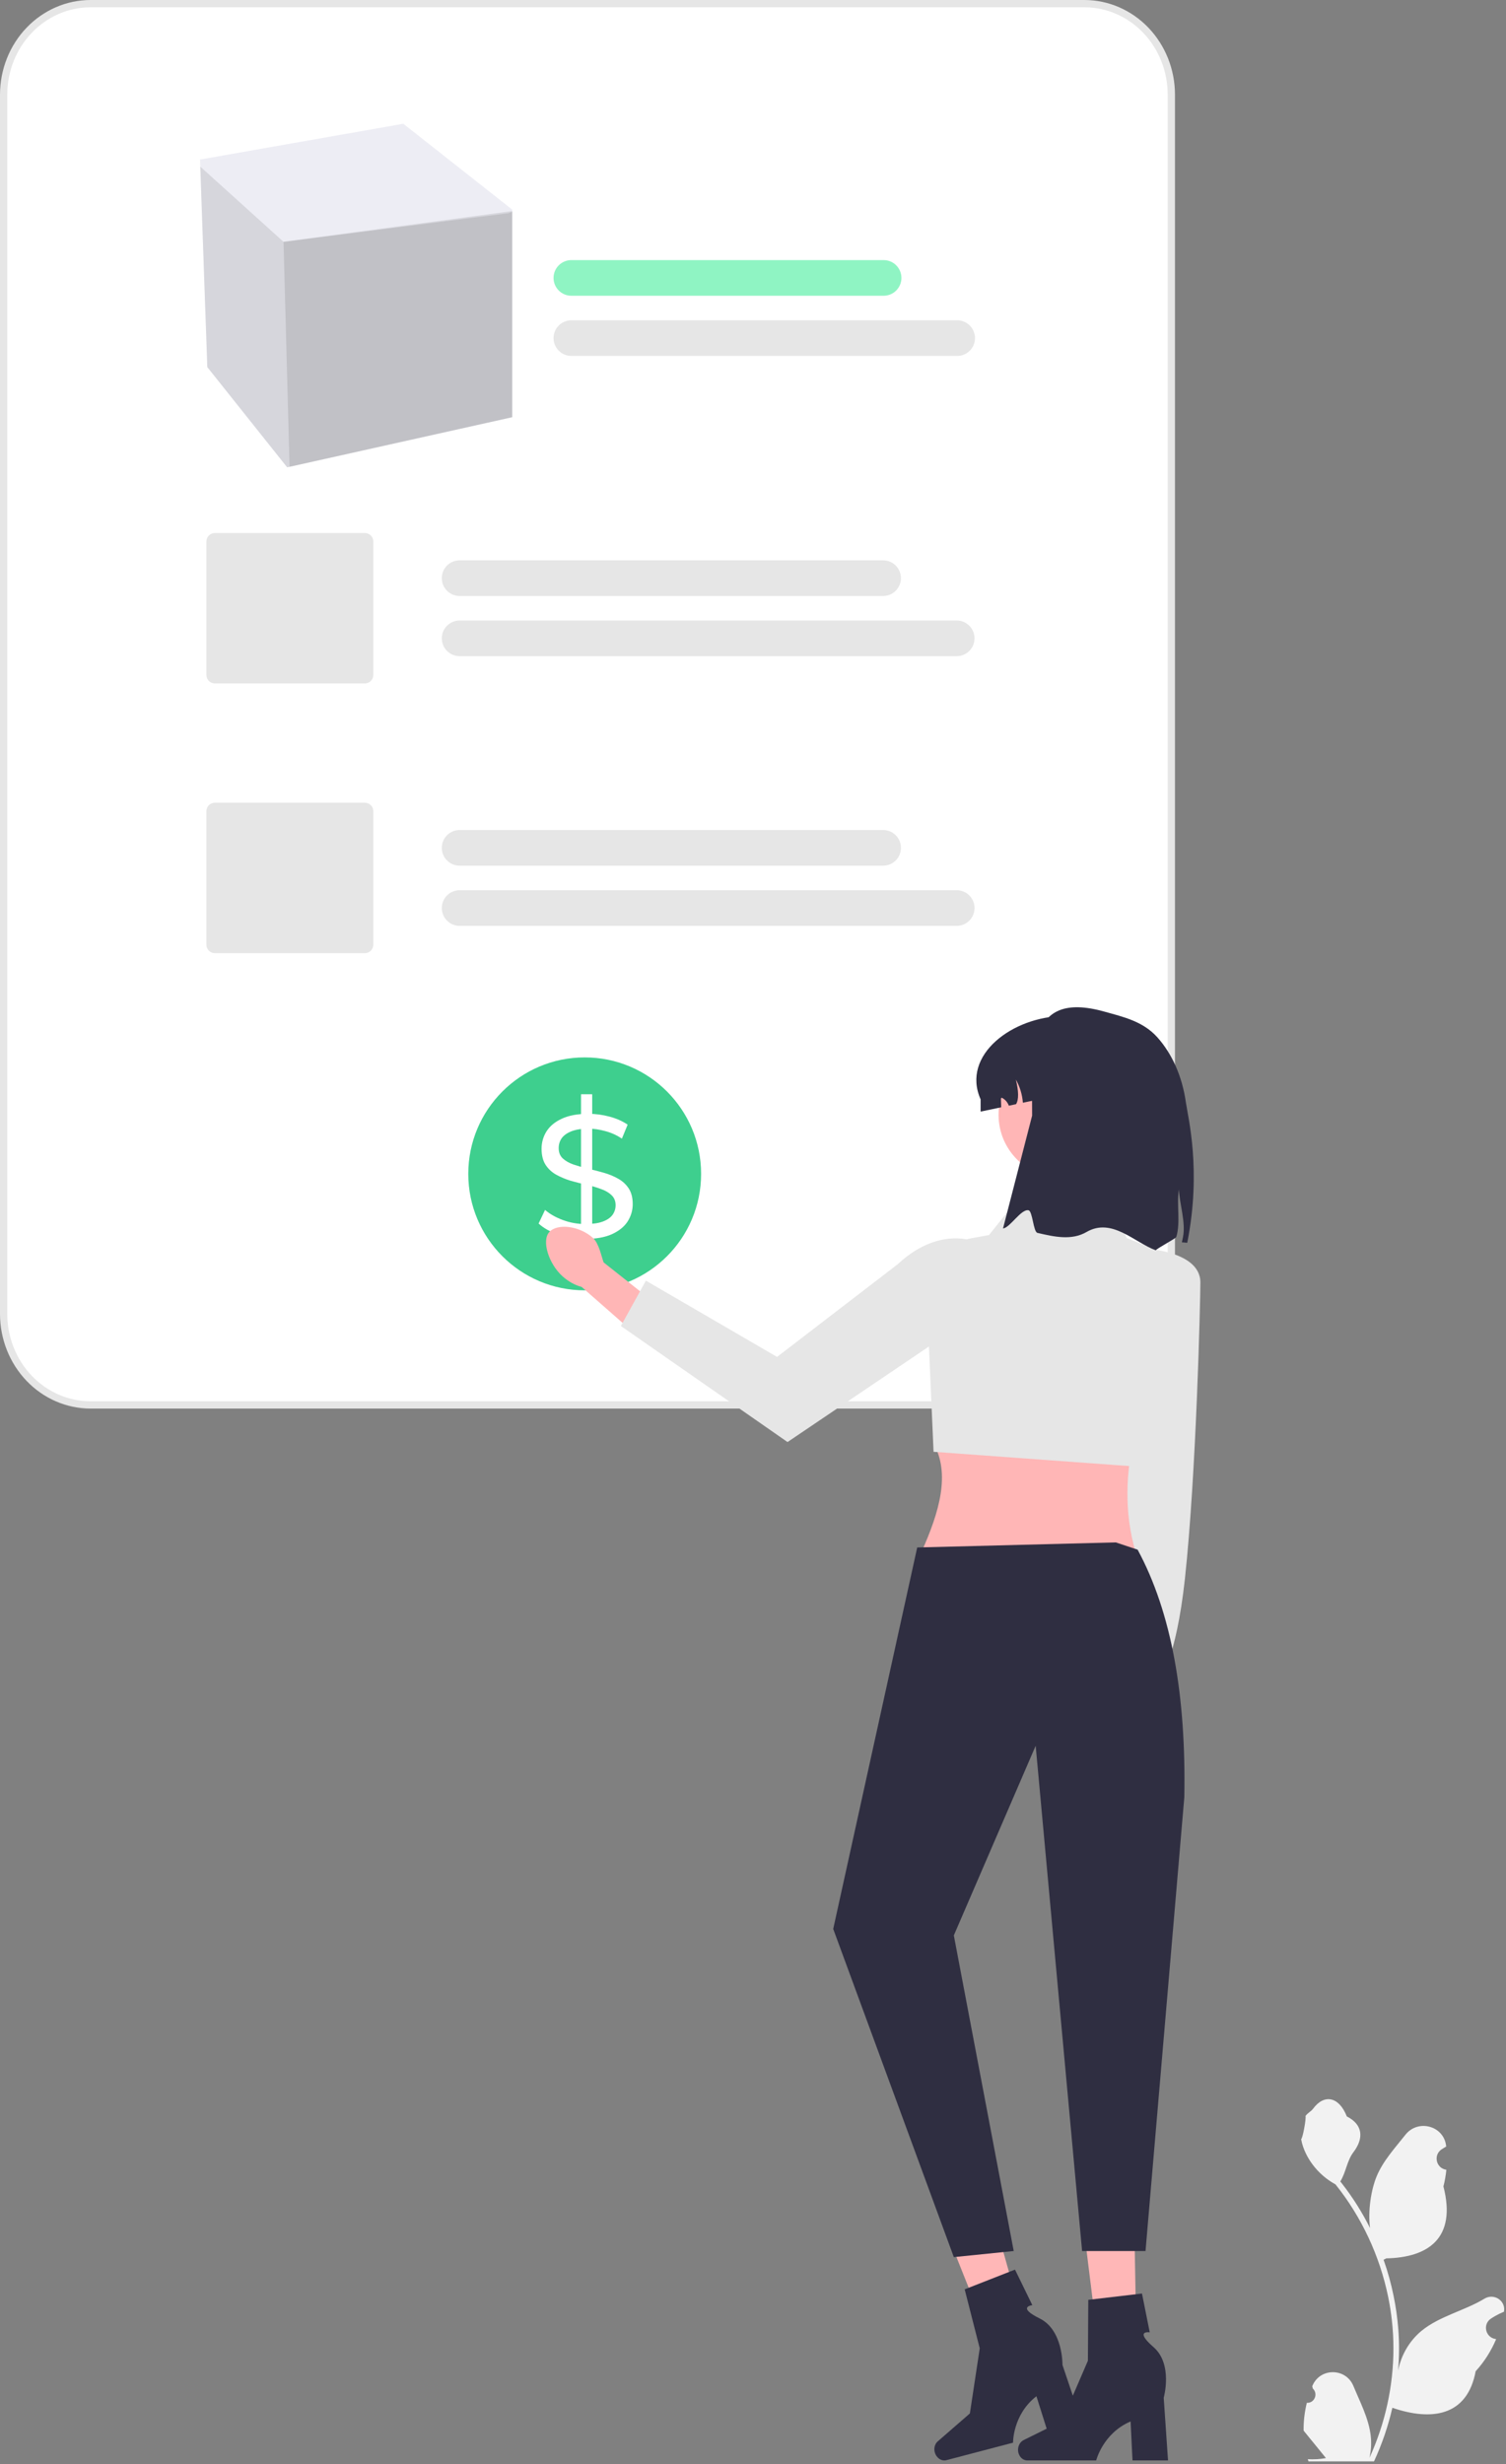
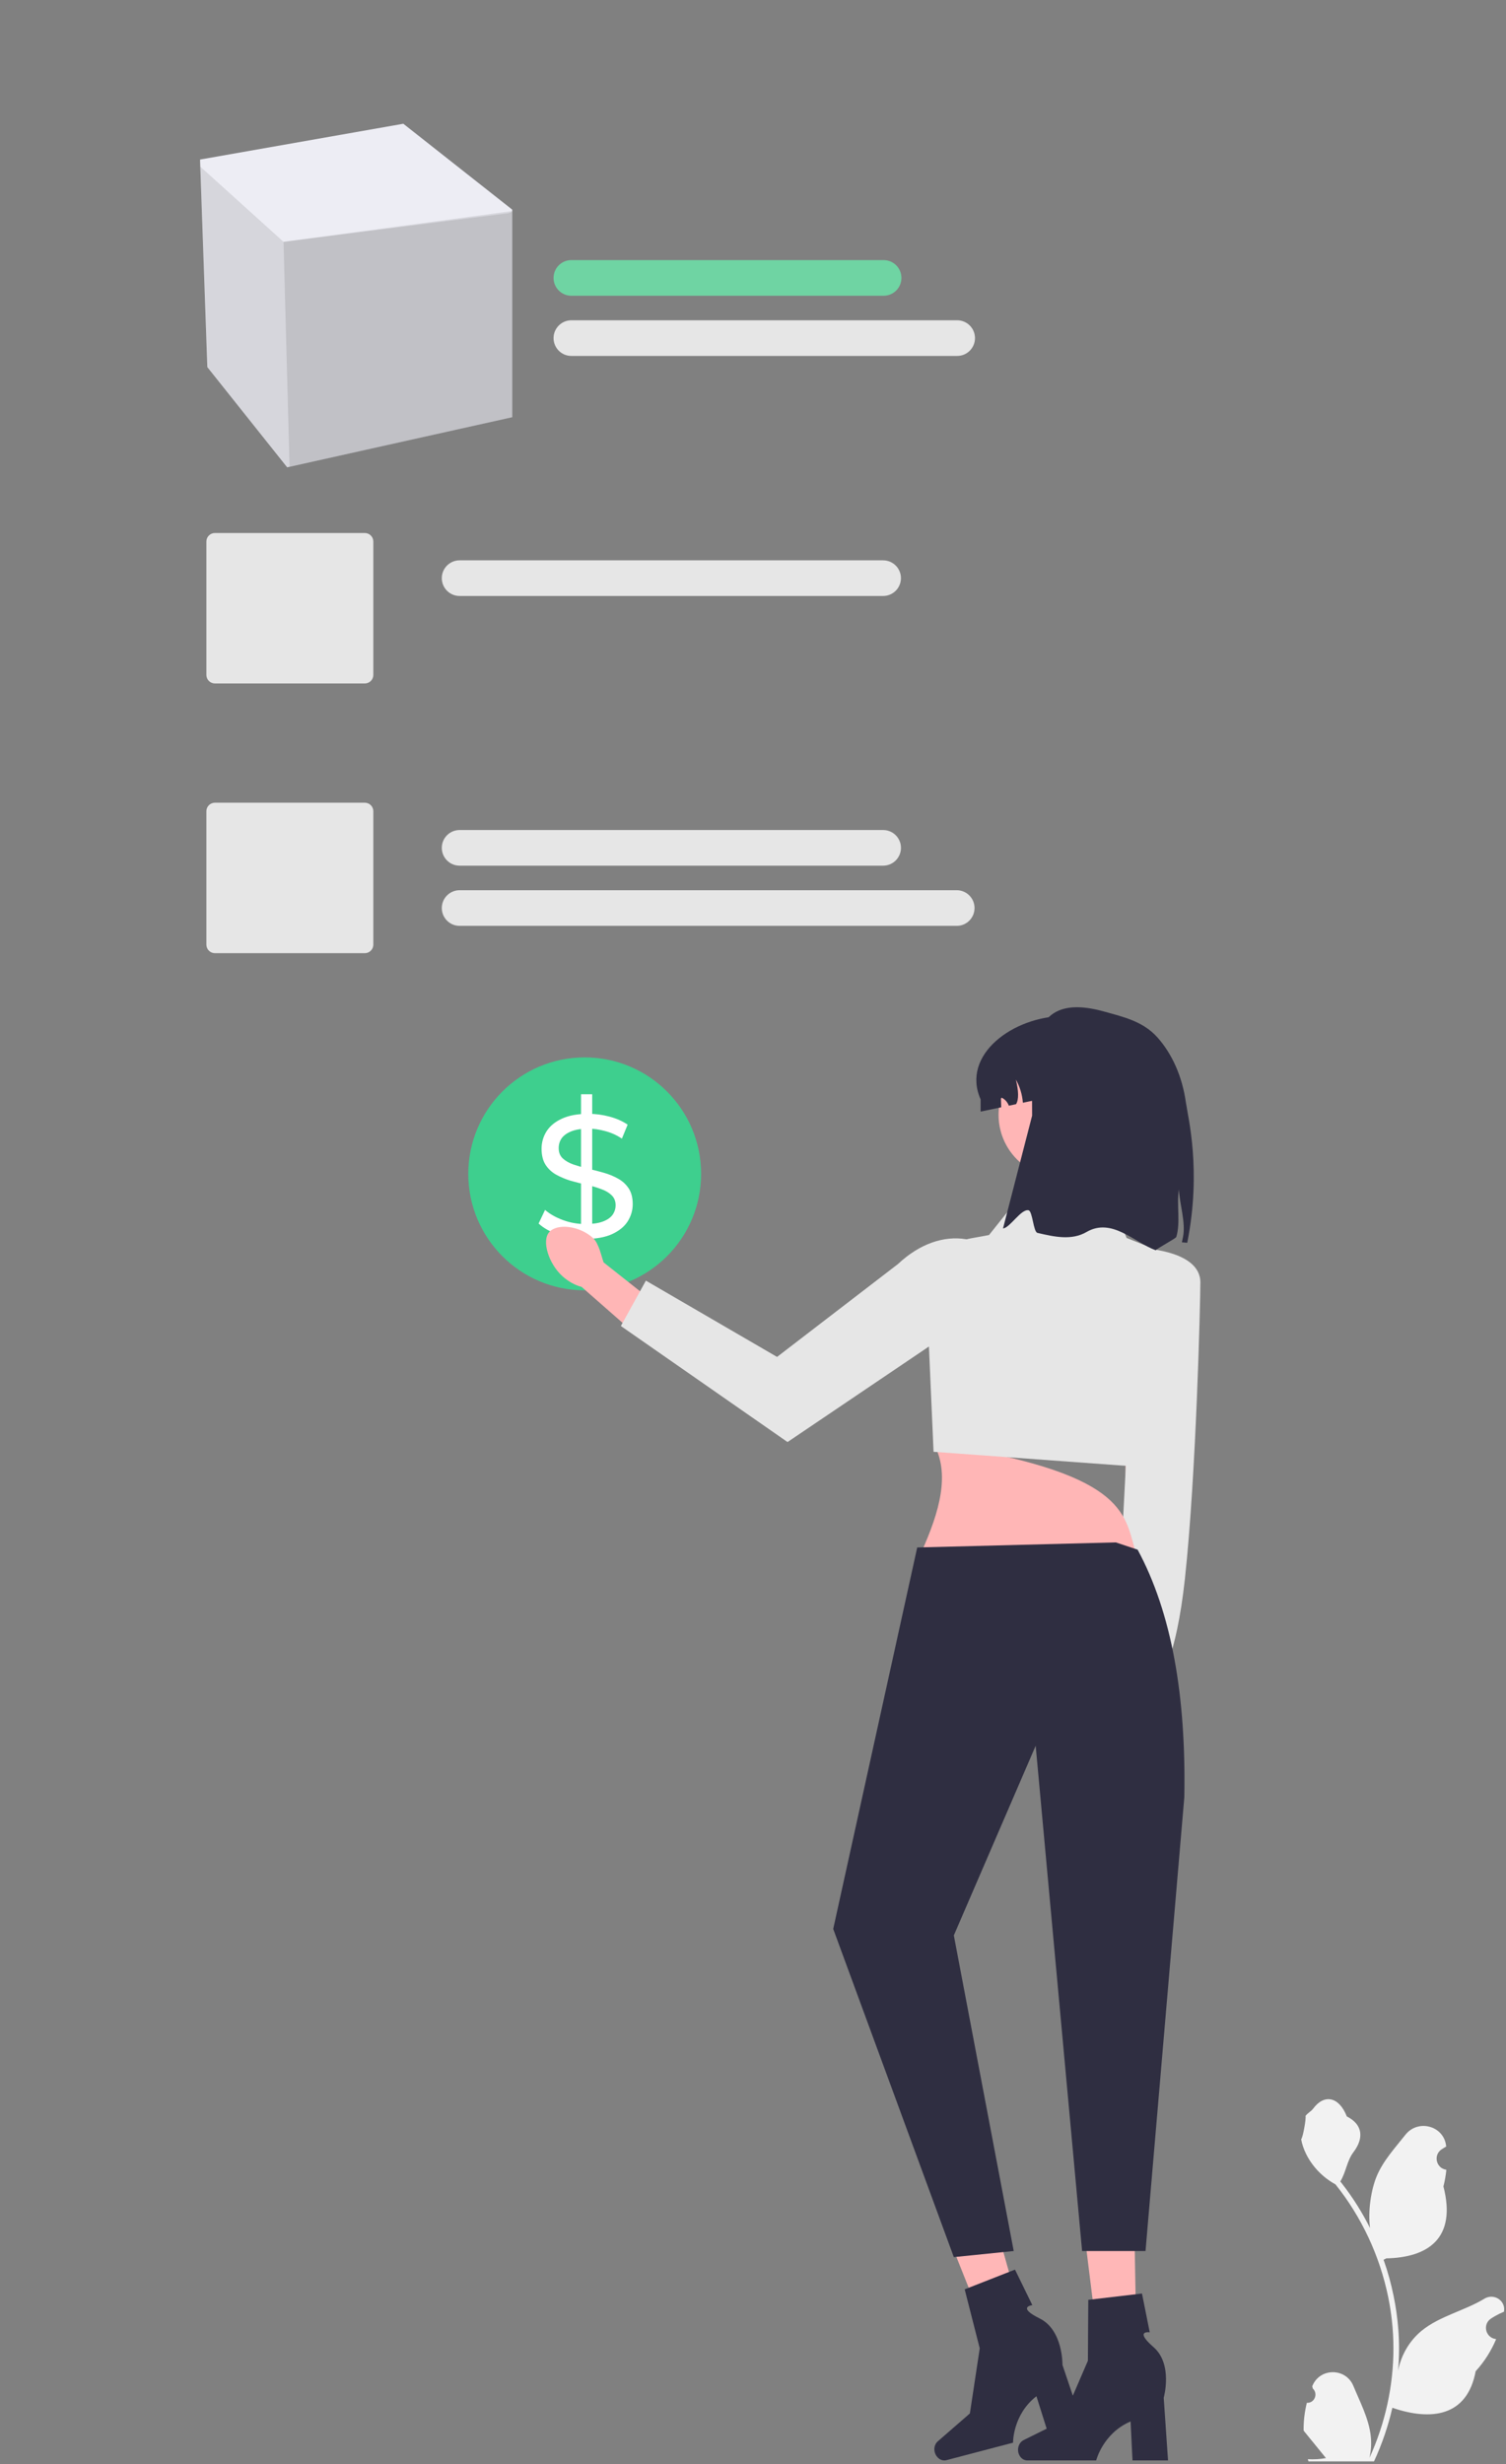
<svg xmlns="http://www.w3.org/2000/svg" width="414" height="677" viewBox="0 0 414 677" fill="none">
  <rect x="0" y="0" width="414" height="677" fill="#808080" stroke="none" />
-   <path d="M8.019 8.311C12.5 3.631 18.566 1.008 24.884 1H298.117C304.434 1.008 310.501 3.631 314.982 8.311C319.464 12.992 321.993 19.348 322 25.985V361.015C321.993 367.652 319.464 374.008 314.982 378.689C310.5 383.369 304.434 385.993 298.116 386H24.884C18.566 385.993 12.5 383.369 8.019 378.689C3.536 374.008 1.007 367.653 1 361.015V25.985C1.007 19.347 3.536 12.992 8.019 8.311Z" fill="white" stroke="#E6E6E6" stroke-width="2" />
  <path d="M359.245 660.167C361.311 660.297 362.453 657.73 360.89 656.234L360.734 655.616C360.755 655.566 360.776 655.517 360.796 655.467C362.885 650.485 369.966 650.52 372.038 655.509C373.876 659.937 376.217 664.373 376.793 669.055C377.052 671.122 376.936 673.227 376.477 675.255C380.785 665.845 383.052 655.569 383.052 645.235C383.052 642.638 382.91 640.042 382.619 637.452C382.38 635.333 382.051 633.228 381.625 631.141C379.319 619.864 374.326 609.123 367.125 600.152C363.663 598.259 360.775 595.301 359.032 591.755C358.405 590.476 357.914 589.101 357.682 587.699C358.076 587.751 359.167 581.75 358.87 581.382C359.419 580.549 360.402 580.135 361.001 579.322C363.984 575.278 368.093 575.985 370.238 581.479C374.82 583.792 374.864 587.627 372.053 591.316C370.264 593.663 370.018 596.838 368.449 599.351C368.61 599.557 368.778 599.758 368.939 599.964C371.901 603.762 374.462 607.844 376.621 612.133C376.01 607.367 376.911 601.625 378.447 597.923C380.195 593.706 383.472 590.154 386.357 586.508C389.823 582.129 396.931 584.04 397.541 589.592C397.547 589.646 397.553 589.699 397.559 589.753C397.13 589.995 396.71 590.252 396.3 590.523C393.961 592.07 394.769 595.697 397.541 596.125L397.604 596.134C397.449 597.678 397.184 599.209 396.797 600.714C400.498 615.029 392.506 620.244 381.095 620.478C380.843 620.607 380.598 620.736 380.346 620.859C381.502 624.114 382.426 627.453 383.11 630.838C383.724 633.828 384.15 636.851 384.389 639.887C384.686 643.717 384.66 647.566 384.337 651.39L384.357 651.254C385.177 647.043 387.463 643.11 390.783 640.384C395.729 636.321 402.716 634.825 408.052 631.56C410.62 629.988 413.911 632.019 413.463 634.997L413.441 635.139C412.647 635.462 411.872 635.837 411.122 636.257C410.694 636.499 410.274 636.755 409.864 637.027C407.524 638.574 408.333 642.201 411.105 642.628L411.168 642.638C411.213 642.645 411.251 642.651 411.297 642.658C409.934 645.893 408.035 648.897 405.658 651.487C403.344 663.984 393.402 665.17 382.768 661.53H382.761C381.599 666.594 379.9 671.542 377.717 676.257H359.697C359.632 676.056 359.574 675.85 359.516 675.649C361.182 675.753 362.862 675.656 364.502 675.352C363.165 673.712 361.828 672.058 360.491 670.418C360.459 670.385 360.433 670.353 360.407 670.321C359.729 669.481 359.044 668.648 358.366 667.808L358.366 667.807C358.323 665.23 358.633 662.66 359.245 660.167Z" fill="#F2F2F2" />
  <path d="M160.732 354.516C178.406 354.516 192.732 340.189 192.732 322.516C192.732 304.843 178.406 290.516 160.732 290.516C143.059 290.516 128.732 304.843 128.732 322.516C128.732 340.189 143.059 354.516 160.732 354.516Z" fill="#3ECF8E" />
  <path d="M159.726 345.76V300.64H162.798V345.76H159.726ZM160.926 340.384C158.366 340.384 155.918 340 153.582 339.232C151.246 338.432 149.406 337.408 148.062 336.16L149.838 332.416C151.118 333.536 152.75 334.464 154.734 335.2C156.718 335.936 158.782 336.304 160.926 336.304C162.878 336.304 164.462 336.08 165.678 335.632C166.894 335.184 167.79 334.576 168.366 333.808C168.942 333.008 169.23 332.112 169.23 331.12C169.23 329.968 168.846 329.04 168.078 328.336C167.342 327.632 166.366 327.072 165.15 326.656C163.966 326.208 162.654 325.824 161.214 325.504C159.774 325.184 158.318 324.816 156.846 324.4C155.406 323.952 154.078 323.392 152.862 322.72C151.678 322.048 150.718 321.152 149.982 320.032C149.246 318.88 148.878 317.408 148.878 315.616C148.878 313.888 149.326 312.304 150.222 310.864C151.15 309.392 152.558 308.224 154.446 307.36C156.366 306.464 158.798 306.016 161.742 306.016C163.694 306.016 165.63 306.272 167.55 306.784C169.47 307.296 171.134 308.032 172.542 308.992L170.958 312.832C169.518 311.872 167.998 311.184 166.398 310.768C164.798 310.32 163.246 310.096 161.742 310.096C159.854 310.096 158.302 310.336 157.086 310.816C155.87 311.296 154.974 311.936 154.398 312.736C153.854 313.536 153.582 314.432 153.582 315.424C153.582 316.608 153.95 317.552 154.686 318.256C155.454 318.96 156.43 319.52 157.614 319.936C158.83 320.352 160.158 320.736 161.598 321.088C163.038 321.408 164.478 321.776 165.918 322.192C167.39 322.608 168.718 323.152 169.902 323.824C171.118 324.496 172.094 325.392 172.83 326.512C173.566 327.632 173.934 329.072 173.934 330.832C173.934 332.528 173.47 334.112 172.542 335.584C171.614 337.024 170.174 338.192 168.222 339.088C166.302 339.952 163.87 340.384 160.926 340.384Z" fill="white" />
  <path d="M324.919 391.488L324.395 432.326L314.233 468.732L306.11 465.702L309.717 432.333L309.243 387.175L324.919 391.488Z" fill="#FFB6B6" />
  <path d="M314.198 474.603C315.151 469.368 313.404 464.665 310.296 464.099C307.188 463.533 303.896 467.318 302.943 472.553C301.989 477.788 303.736 482.491 306.845 483.056C309.953 483.622 313.245 479.837 314.198 474.603Z" fill="#FFB6B6" />
  <path d="M312.589 342.861C312.589 342.861 329.996 343.1 329.981 352.347C329.973 357.568 328.852 404.971 325.731 433.767C323.325 455.974 318.731 461.767 318.731 461.767L307.731 436.767L312.589 342.861Z" fill="#E6E6E6" />
-   <path d="M312.141 426.298H253.354C258.281 415.303 261.31 404.831 256.575 396.502L312.141 393.281C309.364 404.525 309.025 415.56 312.141 426.298Z" fill="#FFB6B6" />
+   <path d="M312.141 426.298H253.354C258.281 415.303 261.31 404.831 256.575 396.502C309.364 404.525 309.025 415.56 312.141 426.298Z" fill="#FFB6B6" />
  <path d="M304.893 328.856L281.539 327.245L271.876 339.325L266.977 340.216C259.633 341.551 254.403 348.104 254.731 355.561L256.637 398.874L312.458 402.944L325.831 346.542L309.725 340.13L304.893 328.856Z" fill="#E6E6E6" />
  <path d="M163 340.117C164.657 341.608 165.311 345.153 165.936 346.842L182.617 360.045L176.103 367.799L159.883 353.571C158.137 353.128 156.281 352.135 154.624 350.645C150.839 347.239 148.833 340.909 151 338.5C153.167 336.091 159.214 336.712 163 340.117Z" fill="#FFB6B6" />
  <path d="M280.409 353.036L216.492 396.196L170.676 364.312L177.554 351.852L213.614 372.808L246.869 347.274C258.711 336.151 273.553 338.307 280.409 353.036Z" fill="#E6E6E6" />
  <path d="M291.832 323.628C301.401 323.628 309.158 315.871 309.158 306.302C309.158 296.733 301.401 288.976 291.832 288.976C282.263 288.976 274.506 296.733 274.506 306.302C274.506 315.871 282.263 323.628 291.832 323.628Z" fill="#FFB6B6" />
  <path d="M315.381 302.045V305.405L295.841 299.905L281.191 302.975C281.021 300.745 280.361 298.555 279.261 296.615C280.027 299.727 280.112 302.134 279.301 303.375L277.331 303.785C277.011 302.915 276.391 302.155 275.581 301.695C275.501 301.645 275.401 301.605 275.311 301.635C275.171 301.685 275.161 301.865 275.161 302.005C275.181 302.745 275.201 303.485 275.231 304.225L269.571 305.405V302.045C264.141 289.827 278.453 279.255 292.481 279.145C298.811 279.096 304.531 281.705 308.681 285.845C312.821 289.995 315.381 295.715 315.381 302.045Z" fill="#2F2E41" />
  <path d="M326.374 341.444L324.898 341.322C325.003 340.839 325.108 340.363 325.204 339.88C326.022 335.831 324.222 330.675 324.09 326.785C323.395 330.895 324.583 335.953 323.354 339.856C323.217 340.289 317.878 343.088 317.731 343.515C311.822 341.354 305.668 334.45 298.7 338.482C294.579 340.868 289.876 339.822 285.197 338.73C284.039 338.46 283.878 332.74 282.731 332.515C280.679 332.113 277.664 337.312 275.731 337.515L283.731 306.515C283.731 289.651 282.169 271.958 303.532 277.921C308.904 279.421 314.222 280.596 318.187 285.031C322.153 289.471 324.976 295.677 325.976 302.744C326.579 307.007 330.344 321.483 326.374 341.444Z" fill="#2F2E41" />
  <path d="M312.579 653.18L303.042 653.405L297.727 610.561L311.8 610.228L312.579 653.18Z" fill="#FFB7B7" />
  <path d="M279.86 673.076C279.86 674.687 281.004 675.993 282.414 675.993H301.343C301.343 675.993 303.206 668.506 310.801 665.283L311.325 675.993H321.09L319.907 658.772C319.907 658.772 322.519 649.558 317.094 644.848C311.669 640.138 316.063 640.794 316.063 640.794L313.929 630.135L299.173 631.87L299.065 648.602L291.904 665.21L281.4 670.399C280.466 670.861 279.86 671.913 279.86 673.076Z" fill="#2F2E41" />
  <path d="M283.565 646.198L274.398 648.836L258.384 608.743L271.912 604.85L283.565 646.198Z" fill="#FFB7B7" />
  <path d="M256.966 673.746C257.375 675.304 258.812 676.277 260.176 675.919L278.486 671.116C278.486 671.116 278.388 663.4 284.916 658.356L288.141 668.583L297.586 666.105L292.072 649.747C292.072 649.747 292.26 640.172 285.818 636.993C279.375 633.814 283.792 633.333 283.792 633.333L279.023 623.564L265.19 628.987L269.331 645.199L266.619 663.081L257.776 670.765C256.989 671.449 256.671 672.62 256.966 673.746Z" fill="#2F2E41" />
  <path d="M306.732 423.768L312.732 425.768C322.113 443.093 326.09 466.101 325.563 493.846L314.905 618.457H297.469L284.708 479.635L262.208 531.74L278.671 618.457L262.208 620.136L229.051 529.964L252.143 425.162L306.732 423.768Z" fill="#2F2E41" />
  <path d="M242.77 163.745H126.356C125.712 163.746 125.074 163.619 124.478 163.373C123.883 163.128 123.342 162.767 122.886 162.312C122.43 161.857 122.069 161.317 121.822 160.722C121.575 160.127 121.448 159.49 121.448 158.846C121.448 158.202 121.575 157.564 121.822 156.97C122.069 156.375 122.43 155.835 122.886 155.38C123.342 154.925 123.883 154.564 124.478 154.318C125.074 154.072 125.712 153.946 126.356 153.947H242.77C244.07 153.948 245.315 154.465 246.233 155.384C247.152 156.302 247.667 157.547 247.667 158.846C247.667 160.144 247.152 161.389 246.233 162.308C245.315 163.227 244.07 163.743 242.77 163.745V163.745Z" fill="#E6E6E6" />
-   <path d="M262.993 180.279H126.356C125.712 180.279 125.074 180.153 124.478 179.907C123.883 179.661 123.342 179.301 122.886 178.846C122.43 178.391 122.069 177.85 121.822 177.256C121.575 176.661 121.448 176.023 121.448 175.379C121.448 174.736 121.575 174.098 121.822 173.503C122.069 172.909 122.43 172.368 122.886 171.913C123.342 171.458 123.883 171.098 124.478 170.852C125.074 170.606 125.712 170.48 126.356 170.48H262.993C264.293 170.48 265.54 170.997 266.46 171.915C267.379 172.834 267.896 174.08 267.896 175.379C267.896 176.679 267.379 177.925 266.46 178.844C265.54 179.762 264.293 180.279 262.993 180.279Z" fill="#E6E6E6" />
  <path d="M242.77 237.842H126.356C125.712 237.842 125.074 237.716 124.478 237.47C123.883 237.224 123.342 236.864 122.886 236.409C122.43 235.954 122.069 235.413 121.822 234.819C121.575 234.224 121.448 233.586 121.448 232.942C121.448 232.299 121.575 231.661 121.822 231.066C122.069 230.472 122.43 229.931 122.886 229.476C123.342 229.021 123.883 228.661 124.478 228.415C125.074 228.169 125.712 228.043 126.356 228.043H242.77C244.071 228.043 245.318 228.56 246.237 229.478C247.156 230.397 247.673 231.643 247.673 232.942C247.673 234.242 247.156 235.488 246.237 236.407C245.318 237.325 244.071 237.842 242.77 237.842V237.842Z" fill="#E6E6E6" />
  <path d="M262.993 254.378H126.356C125.712 254.378 125.074 254.252 124.478 254.006C123.883 253.761 123.342 253.4 122.886 252.945C122.43 252.49 122.069 251.949 121.822 251.355C121.575 250.76 121.448 250.122 121.448 249.479C121.448 248.835 121.575 248.197 121.822 247.603C122.069 247.008 122.43 246.468 122.886 246.013C123.342 245.558 123.883 245.197 124.478 244.951C125.074 244.705 125.712 244.579 126.356 244.58H262.993C263.638 244.579 264.276 244.705 264.871 244.951C265.466 245.197 266.008 245.558 266.463 246.013C266.919 246.468 267.281 247.008 267.528 247.603C267.774 248.197 267.901 248.835 267.901 249.479C267.901 250.122 267.774 250.76 267.528 251.355C267.281 251.949 266.919 252.49 266.463 252.945C266.008 253.4 265.466 253.761 264.871 254.006C264.276 254.252 263.638 254.378 262.993 254.378Z" fill="#E6E6E6" />
  <path d="M100.279 187.784H59.081C58.458 187.783 57.861 187.536 57.42 187.095C56.979 186.655 56.731 186.058 56.73 185.435V148.789C56.731 148.166 56.979 147.569 57.42 147.129C57.861 146.688 58.458 146.441 59.081 146.44H100.279C100.902 146.441 101.5 146.688 101.941 147.129C102.381 147.569 102.629 148.166 102.63 148.789V185.435C102.629 186.058 102.381 186.655 101.941 187.095C101.5 187.536 100.902 187.783 100.279 187.784V187.784Z" fill="#E6E6E6" />
  <path d="M100.279 261.881H59.081C58.458 261.881 57.861 261.633 57.42 261.193C56.979 260.752 56.731 260.155 56.73 259.532V222.886C56.731 222.263 56.979 221.666 57.42 221.226C57.861 220.786 58.458 220.538 59.081 220.537H100.279C100.902 220.538 101.5 220.786 101.941 221.226C102.381 221.666 102.629 222.263 102.63 222.886V259.532C102.629 260.155 102.381 260.752 101.941 261.193C101.5 261.633 100.902 261.881 100.279 261.881V261.881Z" fill="#E6E6E6" />
  <path opacity="0.75" d="M242.9 81.257H157.072C155.772 81.257 154.525 80.741 153.606 79.822C152.686 78.903 152.17 77.657 152.17 76.358C152.17 75.059 152.686 73.813 153.606 72.894C154.525 71.975 155.772 71.459 157.072 71.459H242.9C244.2 71.459 245.447 71.975 246.366 72.894C247.286 73.813 247.802 75.059 247.802 76.358C247.802 77.657 247.286 78.903 246.366 79.822C245.447 80.741 244.2 81.257 242.9 81.257Z" fill="#69F0AE" />
  <path d="M263.123 97.793H157.072C156.429 97.793 155.791 97.666 155.196 97.42C154.602 97.174 154.061 96.813 153.606 96.358C153.151 95.903 152.789 95.363 152.543 94.769C152.297 94.175 152.17 93.537 152.17 92.894C152.17 92.251 152.297 91.614 152.543 91.019C152.789 90.425 153.151 89.885 153.606 89.43C154.061 88.975 154.602 88.614 155.196 88.368C155.791 88.122 156.429 87.995 157.072 87.995H263.123C264.423 87.995 265.67 88.511 266.589 89.43C267.509 90.349 268.025 91.595 268.025 92.894C268.025 94.194 267.509 95.44 266.589 96.358C265.67 97.277 264.423 97.793 263.123 97.793V97.793Z" fill="#E6E6E6" />
  <path d="M140.812 57.592V114.627L78.941 128.394L56.991 100.861L55.054 45.778L55 43.834L110.872 34L140.812 57.592Z" fill="#EDEDF4" />
  <path opacity="0.1" d="M140.809 57.991V114.627L79.596 128.252L78.939 128.394L56.988 100.861L55.052 45.778L77.939 66.441L140.809 57.991Z" fill="black" />
  <path opacity="0.1" d="M140.813 58.169V114.627L79.6 128.251L77.942 66.441L139.813 58.577L140.813 58.169Z" fill="black" />
</svg>